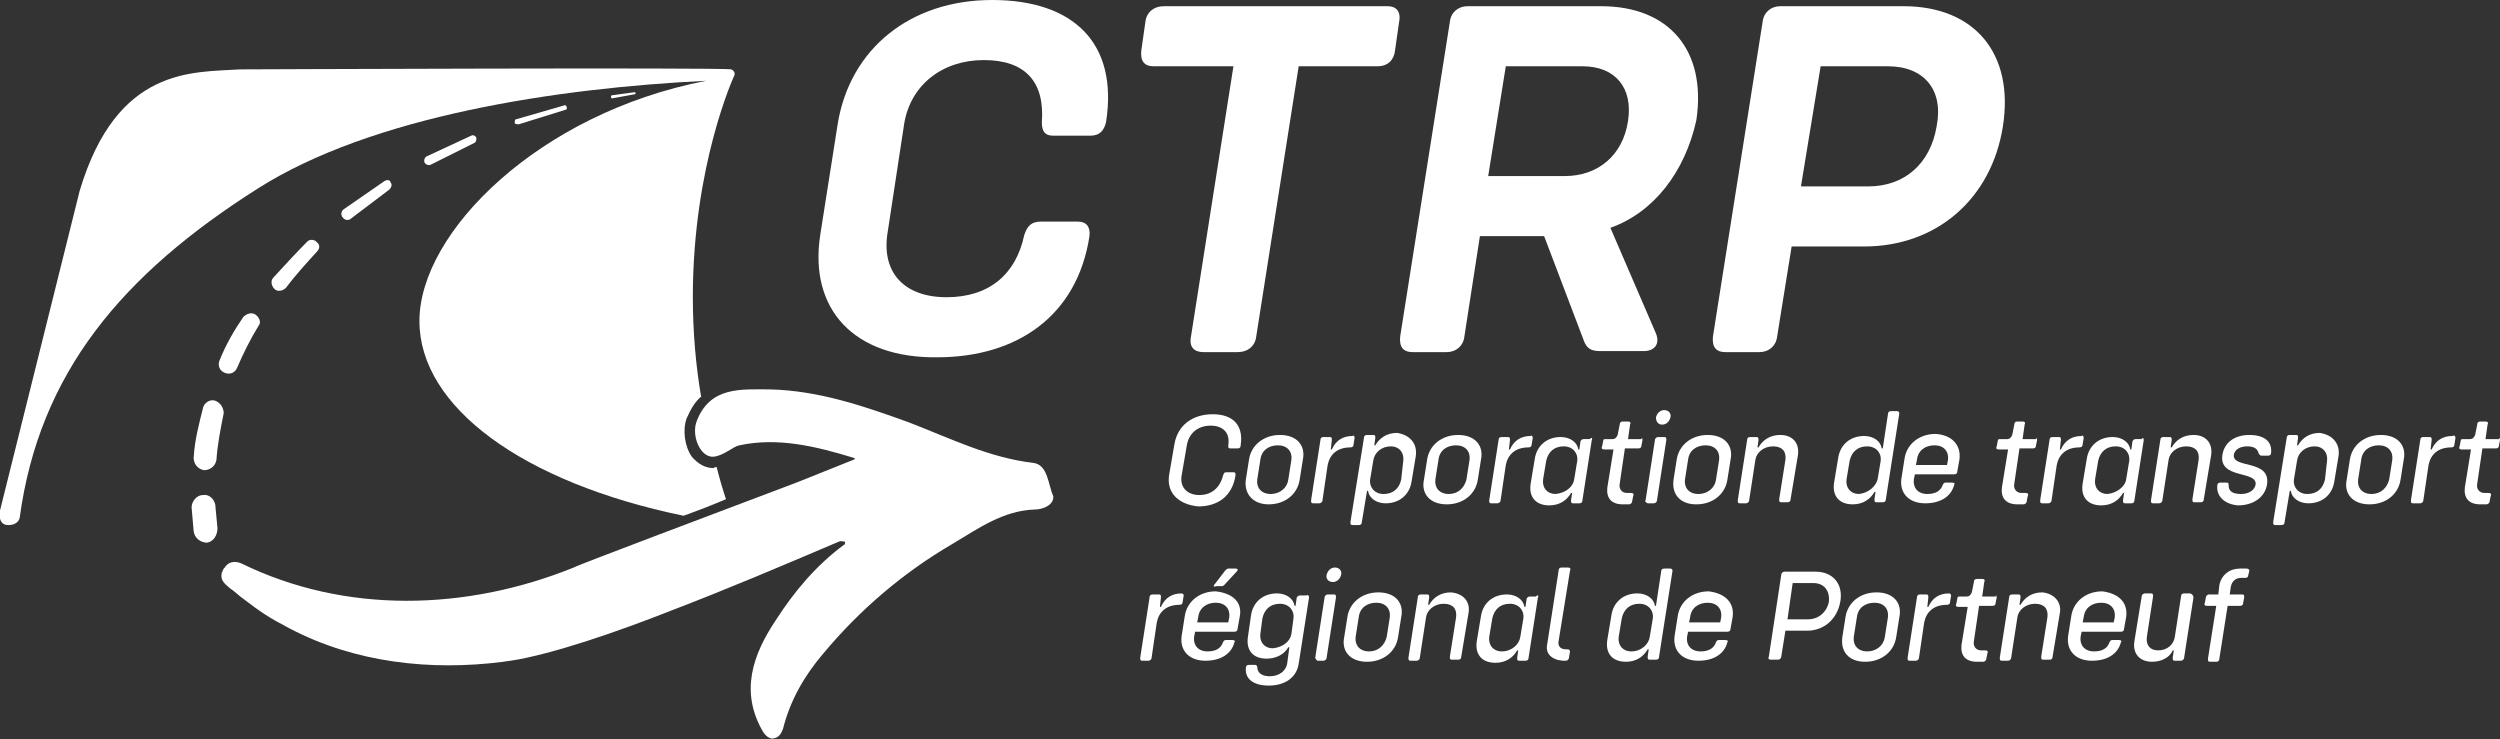
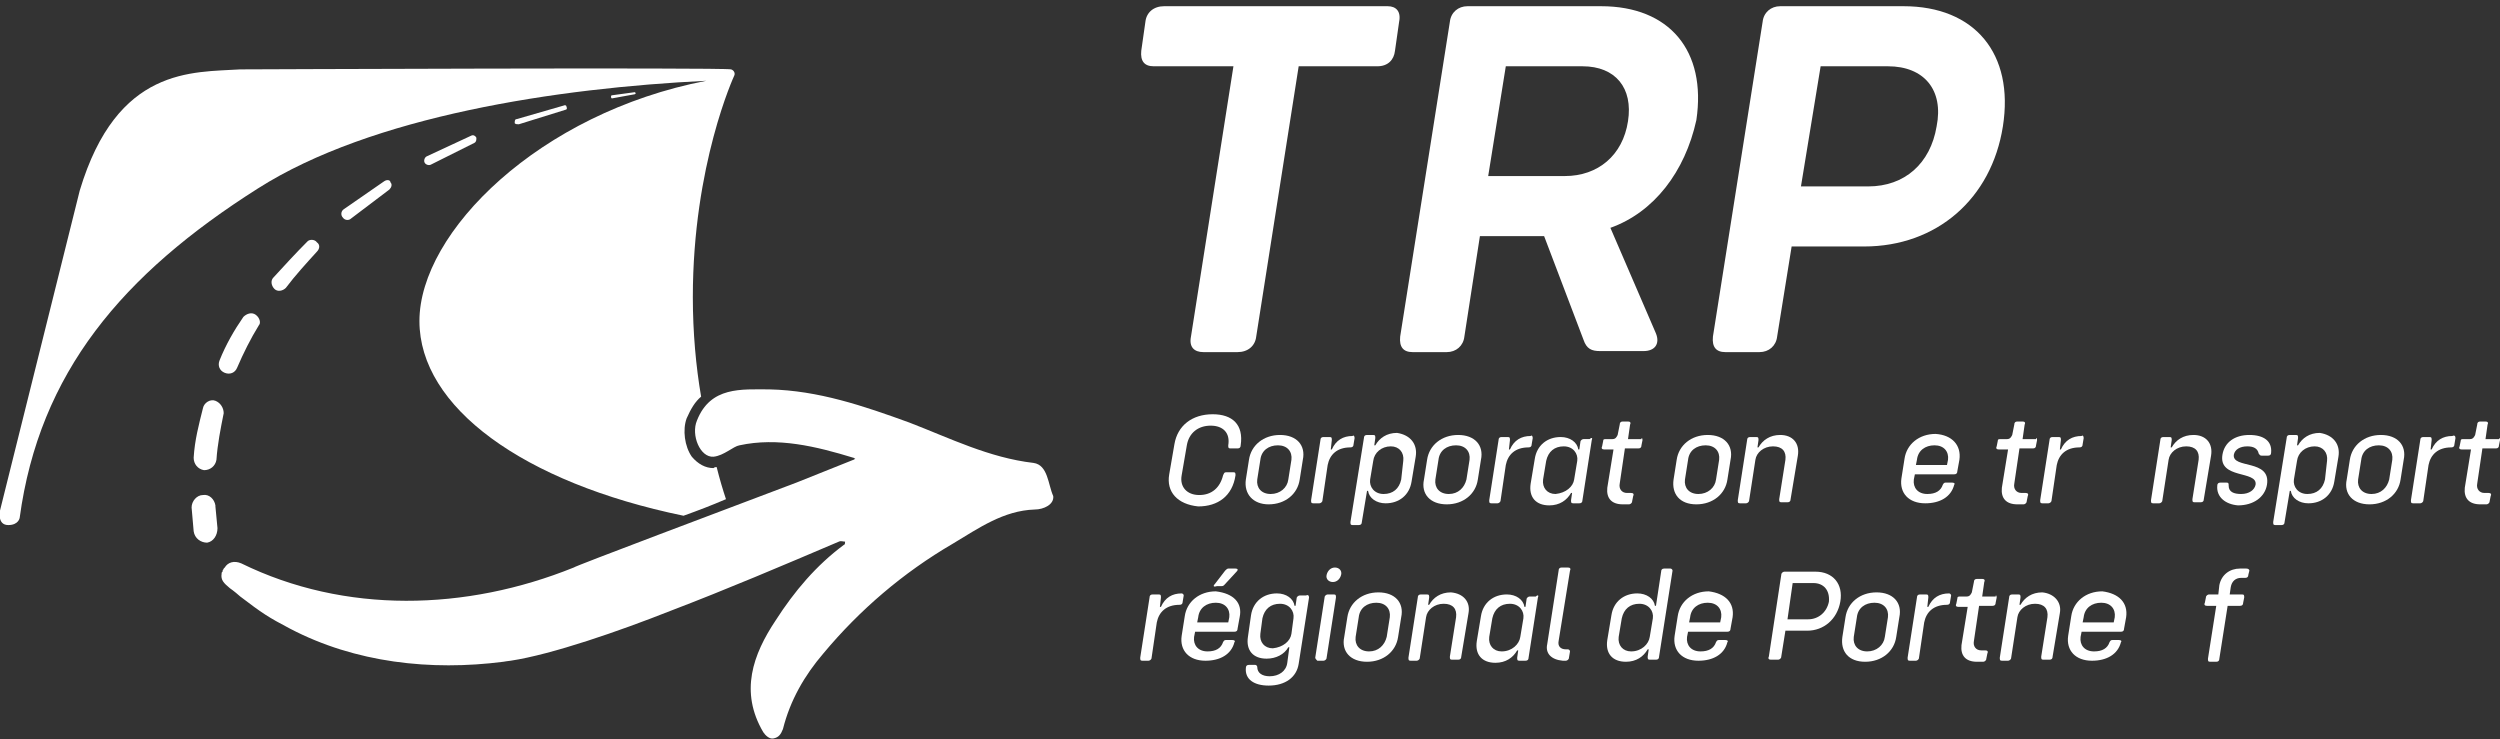
<svg xmlns="http://www.w3.org/2000/svg" version="1.1" id="Calque_1" x="0px" y="0px" viewBox="0 0 241.4 71.4" style="enable-background:new 0 0 241.4 71.4;" xml:space="preserve">
  <rect x="0" y="0" width="241.4" height="71.4" fill="#333333" stroke="none" />
  <style type="text/css">
	.st0{fill:#FFFFFF;}
</style>
  <g>
    <g>
-       <path class="st0" d="M79.2,22.7l1.7-10.8C82.1,4.7,87.9,0,95.8,0c7.8,0,12.2,4.1,11,11.8c-0.2,0.8-0.6,1.3-1.5,1.3h-3.6    c-0.8,0-1.1-0.4-1.1-1.3c0.3-3.9-1.6-6-5.6-6c-4,0-7.1,2.4-7.7,6.2l-1.6,10.5c-0.6,3.8,1.6,6.2,5.7,6.2s6.7-2.2,7.5-6    c0.3-0.9,0.7-1.3,1.6-1.3h3.6c0.8,0,1.2,0.5,1.1,1.4c-1.2,7.8-7.1,11.7-14.7,11.7C82.5,34.6,78.1,29.9,79.2,22.7z" />
      <path class="st0" d="M135.1,2.1l-0.4,2.8c-0.1,0.9-0.7,1.5-1.7,1.5h-7.6l-4.1,26.1c-0.1,0.9-0.8,1.5-1.8,1.5h-3.3    c-0.9,0-1.4-0.5-1.2-1.5l4.1-26.1h-7.7c-0.9,0-1.3-0.5-1.2-1.5l0.4-2.8c0.1-0.9,0.8-1.5,1.8-1.5h21.6    C134.8,0.6,135.3,1.1,135.1,2.1z" />
      <path class="st0" d="M155.5,22l4.4,10.2c0.4,1-0.1,1.7-1.2,1.7h-4.2c-0.8,0-1.3-0.2-1.6-1.1l-3.8-10h-6.2l-1.5,9.7    c-0.1,0.9-0.8,1.5-1.7,1.5h-3.3c-0.9,0-1.3-0.5-1.2-1.5l4.8-30.4c0.1-0.9,0.8-1.5,1.7-1.5h12.9c6.6,0,10.2,4.3,9.2,11    C162.7,16.6,159.7,20.5,155.5,22z M152.8,6.4h-7.4L143.7,17h7.4c3.2,0,5.6-2,6.1-5.3C157.7,8.5,156,6.4,152.8,6.4z" />
      <path class="st0" d="M193.4,12.2c-1.1,7-6.4,11.6-13.4,11.6h-7l-1.4,8.7c-0.1,0.9-0.8,1.5-1.7,1.5h-3.3c-0.9,0-1.3-0.5-1.2-1.5    l4.8-30.4c0.1-0.9,0.8-1.5,1.7-1.5h11.9C190.7,0.6,194.5,5.2,193.4,12.2z M182.3,6.4h-6.5L173.9,18h6.5c3.5,0,6-2.2,6.6-5.8    C187.7,8.7,185.8,6.4,182.3,6.4z" />
    </g>
    <path class="st0" d="M112.9,45.8l0.5-2.9c0.3-1.8,1.7-2.9,3.7-2.9c1.9,0,3,1,2.7,3c0,0.2-0.1,0.3-0.3,0.3h-0.7   c-0.2,0-0.2-0.1-0.2-0.3c0.2-1.2-0.5-1.9-1.7-1.9c-1.2,0-2.1,0.7-2.3,1.9l-0.5,2.9c-0.2,1.1,0.5,1.9,1.7,1.9c1.2,0,2-0.7,2.3-1.9   c0.1-0.2,0.1-0.3,0.3-0.3h0.7c0.2,0,0.2,0.1,0.2,0.3c-0.3,2-1.7,3-3.6,3C113.7,48.7,112.6,47.5,112.9,45.8z" />
    <path class="st0" d="M120.3,46.3l0.3-1.9c0.2-1.4,1.4-2.4,3-2.4c1.6,0,2.5,1,2.2,2.4l-0.3,1.9c-0.2,1.4-1.4,2.4-3,2.4   C121,48.7,120.1,47.7,120.3,46.3z M124.4,46.3l0.3-1.9c0.1-0.8-0.4-1.4-1.3-1.4s-1.6,0.5-1.7,1.4l-0.3,1.9   c-0.1,0.8,0.4,1.4,1.3,1.4C123.6,47.7,124.3,47.1,124.4,46.3z" />
    <path class="st0" d="M130.8,42.3l-0.1,0.6c0,0.2-0.1,0.3-0.3,0.3c-1.3,0-2,0.7-2.2,1.7l-0.5,3.4c0,0.2-0.2,0.3-0.3,0.3h-0.6   c-0.2,0-0.2-0.1-0.2-0.3l0.9-5.8c0-0.2,0.1-0.3,0.3-0.3h0.6c0.2,0,0.2,0.1,0.2,0.3l-0.1,0.9h0.1c0.4-0.9,1.1-1.3,2-1.3   C130.7,42,130.8,42.1,130.8,42.3z" />
    <path class="st0" d="M136.7,44.1l-0.4,2.4c-0.2,1.3-1.2,2.1-2.5,2.1c-0.9,0-1.6-0.5-1.7-1.2h-0.1l-0.5,3c0,0.2-0.1,0.3-0.3,0.3   h-0.6c-0.2,0-0.2-0.1-0.2-0.3l1.3-8.1c0-0.2,0.1-0.3,0.3-0.3h0.6c0.2,0,0.2,0.1,0.2,0.3l-0.1,0.7h0.1c0.4-0.7,1.1-1.2,2.1-1.2   C136.2,42,136.9,42.9,136.7,44.1z M135.5,44.5c0.1-0.8-0.4-1.4-1.2-1.4c-0.9,0-1.6,0.6-1.7,1.4l-0.3,1.8c-0.1,0.7,0.4,1.4,1.3,1.4   c0.9,0,1.5-0.5,1.7-1.4L135.5,44.5z" />
    <path class="st0" d="M137.5,46.3l0.3-1.9c0.2-1.4,1.4-2.4,3-2.4s2.5,1,2.2,2.4l-0.3,1.9c-0.2,1.4-1.4,2.4-3,2.4   S137.2,47.7,137.5,46.3z M141.6,46.3l0.3-1.9c0.1-0.8-0.4-1.4-1.3-1.4s-1.6,0.5-1.7,1.4l-0.3,1.9c-0.1,0.8,0.4,1.4,1.3,1.4   C140.8,47.7,141.4,47.1,141.6,46.3z" />
    <path class="st0" d="M148,42.3l-0.1,0.6c0,0.2-0.1,0.3-0.3,0.3c-1.3,0-2,0.7-2.2,1.7l-0.5,3.4c0,0.2-0.2,0.3-0.3,0.3h-0.6   c-0.2,0-0.2-0.1-0.2-0.3l0.9-5.8c0-0.2,0.1-0.3,0.3-0.3h0.6c0.2,0,0.2,0.1,0.2,0.3l-0.1,0.9h0.1c0.4-0.9,1.1-1.3,2-1.3   C147.9,42,148,42.1,148,42.3z" />
    <path class="st0" d="M153.7,42.5l-0.9,5.8c0,0.2-0.1,0.3-0.3,0.3h-0.6c-0.2,0-0.2-0.1-0.2-0.3l0.1-0.7h-0.1   c-0.4,0.7-1.1,1.2-2.1,1.2c-1.3,0-2-0.8-1.8-2.1l0.4-2.4c0.2-1.3,1.2-2.1,2.5-2.1c0.9,0,1.6,0.5,1.7,1.2h0.1l0.1-0.7   c0-0.2,0.2-0.3,0.3-0.3h0.6C153.7,42.2,153.8,42.3,153.7,42.5z M152,46.3l0.3-1.8c0.1-0.7-0.4-1.4-1.3-1.4c-0.9,0-1.5,0.5-1.7,1.4   l-0.3,1.8c-0.1,0.8,0.4,1.4,1.2,1.4C151.2,47.6,151.9,47,152,46.3z" />
    <path class="st0" d="M158.6,42.5l-0.1,0.5c0,0.2-0.1,0.3-0.3,0.3h-1.3l-0.5,3.4c-0.1,0.5,0.2,0.9,0.7,0.9h0.4   c0.2,0,0.3,0.1,0.2,0.3l-0.1,0.5c0,0.2-0.2,0.3-0.3,0.3h-0.6c-1.1,0-1.6-0.6-1.5-1.6l0.6-3.7h-0.9c-0.2,0-0.3-0.1-0.2-0.3l0.1-0.5   c0-0.2,0.1-0.2,0.3-0.2h0.6c0.3,0,0.4-0.2,0.5-0.4l0.2-1c0-0.2,0.1-0.3,0.3-0.3h0.5c0.2,0,0.3,0.1,0.2,0.3l-0.2,1.4h1.3   C158.5,42.2,158.6,42.3,158.6,42.5z" />
-     <path class="st0" d="M158.9,48.3l0.9-5.8c0-0.2,0.2-0.3,0.3-0.3h0.6c0.2,0,0.2,0.1,0.2,0.3l-0.9,5.8c0,0.2-0.2,0.3-0.3,0.3h-0.6   C158.9,48.5,158.8,48.4,158.9,48.3z M159.9,40.3c0.1-0.4,0.4-0.7,0.8-0.7c0.4,0,0.7,0.3,0.6,0.7c-0.1,0.4-0.4,0.7-0.8,0.7   C160.1,41,159.9,40.7,159.9,40.3z" />
    <path class="st0" d="M161.6,46.3l0.3-1.9c0.2-1.4,1.4-2.4,3-2.4s2.5,1,2.2,2.4l-0.3,1.9c-0.2,1.4-1.4,2.4-3,2.4   S161.4,47.7,161.6,46.3z M165.7,46.3l0.3-1.9c0.1-0.8-0.4-1.4-1.3-1.4c-0.9,0-1.6,0.5-1.7,1.4l-0.3,1.9c-0.1,0.8,0.4,1.4,1.3,1.4   C164.9,47.7,165.6,47.1,165.7,46.3z" />
    <path class="st0" d="M173.6,44l-0.7,4.2c0,0.2-0.1,0.3-0.3,0.3h-0.6c-0.2,0-0.2-0.1-0.2-0.3l0.6-3.8c0.1-0.8-0.3-1.3-1.2-1.3   c-0.9,0-1.6,0.6-1.7,1.3l-0.6,3.9c0,0.2-0.2,0.3-0.3,0.3H168c-0.2,0-0.2-0.1-0.2-0.3l0.9-5.8c0-0.2,0.1-0.3,0.3-0.3h0.6   c0.2,0,0.2,0.1,0.2,0.3l-0.1,0.7h0.1c0.4-0.7,1.1-1.2,2.1-1.2C173.1,42,173.8,42.8,173.6,44z" />
-     <path class="st0" d="M183.4,39.9l-1.3,8.3c0,0.2-0.1,0.3-0.3,0.3h-0.6c-0.2,0-0.2-0.1-0.2-0.3l0.1-0.7H181   c-0.4,0.7-1.1,1.2-2.1,1.2c-1.3,0-2-0.8-1.8-2.1l0.4-2.4c0.2-1.3,1.2-2.1,2.5-2.1c0.9,0,1.6,0.5,1.7,1.2h0.1l0.5-3.3   c0-0.2,0.1-0.3,0.3-0.3h0.6C183.3,39.7,183.4,39.8,183.4,39.9z M181.3,46.3l0.3-1.8c0.1-0.7-0.4-1.4-1.3-1.4   c-0.9,0-1.5,0.5-1.7,1.4l-0.3,1.8c-0.1,0.8,0.4,1.4,1.2,1.4C180.4,47.6,181.1,47,181.3,46.3z" />
    <path class="st0" d="M189.2,44.4l-0.2,1.1c0,0.2-0.1,0.3-0.3,0.3h-3.8l-0.1,0.5c-0.1,0.8,0.4,1.4,1.3,1.4c0.8,0,1.3-0.3,1.5-0.9   c0.1-0.2,0.2-0.2,0.3-0.2h0.6c0.2,0,0.3,0.1,0.2,0.2c-0.3,1.2-1.4,1.8-2.8,1.8c-1.6,0-2.5-1-2.3-2.4l0.3-1.9c0.2-1.4,1.4-2.4,3-2.4   C188.5,42,189.4,43,189.2,44.4z M185,44.9h3l0.1-0.5c0.1-0.8-0.4-1.4-1.3-1.4c-0.9,0-1.6,0.5-1.7,1.4L185,44.9z" />
    <path class="st0" d="M196.7,42.5l-0.1,0.5c0,0.2-0.1,0.3-0.3,0.3H195l-0.5,3.4c-0.1,0.5,0.2,0.9,0.7,0.9h0.4c0.2,0,0.3,0.1,0.2,0.3   l-0.1,0.5c0,0.2-0.2,0.3-0.3,0.3h-0.6c-1.1,0-1.6-0.6-1.5-1.6l0.6-3.7H193c-0.2,0-0.3-0.1-0.2-0.3l0.1-0.5c0-0.2,0.1-0.2,0.3-0.2   h0.6c0.3,0,0.4-0.2,0.5-0.4l0.2-1c0-0.2,0.1-0.3,0.3-0.3h0.5c0.2,0,0.3,0.1,0.2,0.3l-0.2,1.4h1.3C196.6,42.2,196.7,42.3,196.7,42.5   z" />
    <path class="st0" d="M201.2,42.3l-0.1,0.6c0,0.2-0.1,0.3-0.3,0.3c-1.3,0-2,0.7-2.2,1.7l-0.5,3.4c0,0.2-0.2,0.3-0.3,0.3h-0.6   c-0.2,0-0.2-0.1-0.2-0.3l0.9-5.8c0-0.2,0.1-0.3,0.3-0.3h0.6c0.2,0,0.2,0.1,0.2,0.3l-0.1,0.9h0.1c0.4-0.9,1.1-1.3,2-1.3   C201.1,42,201.2,42.1,201.2,42.3z" />
-     <path class="st0" d="M207,42.5l-0.9,5.8c0,0.2-0.1,0.3-0.3,0.3h-0.6c-0.2,0-0.2-0.1-0.2-0.3l0.1-0.7H205c-0.4,0.7-1.1,1.2-2.1,1.2   c-1.3,0-2-0.8-1.8-2.1l0.4-2.4c0.2-1.3,1.2-2.1,2.5-2.1c0.9,0,1.6,0.5,1.7,1.2h0.1l0.1-0.7c0-0.2,0.2-0.3,0.3-0.3h0.6   C206.9,42.2,207,42.3,207,42.5z M205.3,46.3l0.3-1.8c0.1-0.7-0.4-1.4-1.3-1.4c-0.9,0-1.5,0.5-1.7,1.4l-0.3,1.8   c-0.1,0.8,0.4,1.4,1.2,1.4C204.4,47.6,205.2,47,205.3,46.3z" />
    <path class="st0" d="M213.5,44l-0.7,4.2c0,0.2-0.1,0.3-0.3,0.3h-0.6c-0.2,0-0.2-0.1-0.2-0.3l0.6-3.8c0.1-0.8-0.3-1.3-1.2-1.3   c-0.9,0-1.6,0.6-1.7,1.3l-0.6,3.9c0,0.2-0.2,0.3-0.3,0.3h-0.6c-0.2,0-0.2-0.1-0.2-0.3l0.9-5.8c0-0.2,0.1-0.3,0.3-0.3h0.6   c0.2,0,0.2,0.1,0.2,0.3l-0.1,0.7h0.1c0.4-0.7,1.1-1.2,2.1-1.2C213,42,213.7,42.8,213.5,44z" />
    <path class="st0" d="M214.1,46.9c0-0.2,0.1-0.3,0.3-0.3h0.6c0.2,0,0.2,0.1,0.2,0.3c0,0.6,0.5,0.8,1.2,0.8c0.8,0,1.3-0.4,1.4-0.9   c0.2-1.4-3.6-0.5-3.2-2.9c0.2-1.2,1.2-1.9,2.6-1.9c1.4,0,2.2,0.6,2.1,1.7c0,0.2-0.1,0.3-0.3,0.3h-0.6c-0.2,0-0.2-0.1-0.3-0.2   c-0.1-0.5-0.5-0.7-1.1-0.7c-0.7,0-1.2,0.3-1.3,0.8c-0.2,1.4,3.6,0.4,3.2,2.9c-0.2,1.2-1.3,2-2.8,2C214.9,48.7,214,48,214.1,46.9z" />
    <path class="st0" d="M225.8,44.1l-0.4,2.4c-0.2,1.3-1.2,2.1-2.5,2.1c-0.9,0-1.6-0.5-1.7-1.2h-0.1l-0.5,3c0,0.2-0.1,0.3-0.3,0.3   h-0.6c-0.2,0-0.2-0.1-0.2-0.3l1.3-8.1c0-0.2,0.1-0.3,0.3-0.3h0.6c0.2,0,0.2,0.1,0.2,0.3l-0.1,0.7h0.1c0.4-0.7,1.1-1.2,2.1-1.2   C225.3,42,226,42.9,225.8,44.1z M224.7,44.5c0.1-0.8-0.4-1.4-1.2-1.4c-0.9,0-1.6,0.6-1.7,1.4l-0.3,1.8c-0.1,0.7,0.4,1.4,1.3,1.4   c0.9,0,1.5-0.5,1.7-1.4L224.7,44.5z" />
    <path class="st0" d="M226.6,46.3l0.3-1.9c0.2-1.4,1.4-2.4,3-2.4s2.5,1,2.2,2.4l-0.3,1.9c-0.2,1.4-1.4,2.4-3,2.4   S226.3,47.7,226.6,46.3z M230.7,46.3l0.3-1.9c0.1-0.8-0.4-1.4-1.3-1.4c-0.9,0-1.6,0.5-1.7,1.4l-0.3,1.9c-0.1,0.8,0.4,1.4,1.3,1.4   C229.9,47.7,230.5,47.1,230.7,46.3z" />
    <path class="st0" d="M237.1,42.3l-0.1,0.6c0,0.2-0.1,0.3-0.3,0.3c-1.3,0-2,0.7-2.2,1.7l-0.5,3.4c0,0.2-0.2,0.3-0.3,0.3H233   c-0.2,0-0.2-0.1-0.2-0.3l0.9-5.8c0-0.2,0.1-0.3,0.3-0.3h0.6c0.2,0,0.2,0.1,0.2,0.3l-0.1,0.9h0.1c0.4-0.9,1.1-1.3,2-1.3   C237,42,237.1,42.1,237.1,42.3z" />
    <path class="st0" d="M241.4,42.5l-0.1,0.5c0,0.2-0.1,0.3-0.3,0.3h-1.3l-0.5,3.4c-0.1,0.5,0.2,0.9,0.7,0.9h0.4   c0.2,0,0.3,0.1,0.2,0.3l-0.1,0.5c0,0.2-0.2,0.3-0.3,0.3h-0.6c-1.1,0-1.6-0.6-1.5-1.6l0.6-3.7h-0.9c-0.2,0-0.3-0.1-0.2-0.3l0.1-0.5   c0-0.2,0.1-0.2,0.3-0.2h0.6c0.3,0,0.4-0.2,0.5-0.4l0.2-1c0-0.2,0.1-0.3,0.3-0.3h0.5c0.2,0,0.3,0.1,0.2,0.3l-0.2,1.4h1.3   C241.4,42.2,241.5,42.3,241.4,42.5z" />
    <path class="st0" d="M114.3,57.5l-0.1,0.6c0,0.2-0.1,0.3-0.3,0.3c-1.3,0-2,0.7-2.2,1.7l-0.5,3.4c0,0.2-0.2,0.3-0.3,0.3h-0.6   c-0.2,0-0.2-0.1-0.2-0.3l0.9-5.8c0-0.2,0.1-0.3,0.3-0.3h0.6c0.2,0,0.2,0.1,0.2,0.3l-0.1,0.9h0.1c0.4-0.9,1.1-1.3,2-1.3   C114.2,57.3,114.3,57.4,114.3,57.5z" />
    <path class="st0" d="M119.7,59.6l-0.2,1.1c0,0.2-0.1,0.3-0.3,0.3h-3.8l-0.1,0.5c-0.1,0.8,0.4,1.4,1.3,1.4c0.8,0,1.3-0.3,1.5-0.9   c0.1-0.2,0.2-0.2,0.3-0.2h0.6c0.2,0,0.3,0.1,0.2,0.2c-0.3,1.2-1.4,1.8-2.8,1.8c-1.6,0-2.5-1-2.3-2.4l0.3-1.9c0.2-1.4,1.4-2.4,3-2.4   C119.1,57.3,120,58.2,119.7,59.6z M115.6,60.1h3l0.1-0.5c0.1-0.8-0.4-1.4-1.3-1.4c-0.9,0-1.6,0.5-1.7,1.4L115.6,60.1z M117.3,56.4   l1-1.3c0.1-0.1,0.2-0.2,0.3-0.2h0.7c0.2,0,0.3,0.1,0.1,0.3l-1.2,1.3c-0.1,0.1-0.2,0.1-0.3,0.1h-0.4   C117.2,56.7,117.1,56.6,117.3,56.4z" />
    <path class="st0" d="M126.4,57.7l-1,6.4c-0.2,1.3-1.3,2.1-2.9,2.1c-1.4,0-2.3-0.6-2.2-1.7c0-0.2,0.1-0.3,0.3-0.3h0.6   c0.1,0,0.2,0.1,0.2,0.2c0,0.6,0.5,0.9,1.2,0.9c0.9,0,1.6-0.5,1.7-1.3l0.2-1.5h-0.1c-0.4,0.7-1.2,1.1-2.1,1.1c-1.3,0-2-0.8-1.8-2.1   l0.3-2.1c0.2-1.3,1.2-2.1,2.5-2.1c0.9,0,1.6,0.5,1.7,1.2h0.1l0.1-0.7c0-0.2,0.2-0.3,0.3-0.3h0.6C126.3,57.4,126.4,57.5,126.4,57.7z    M124.7,61.2l0.2-1.5c0.1-0.7-0.4-1.4-1.3-1.4c-0.9,0-1.5,0.5-1.7,1.4l-0.2,1.5c-0.1,0.8,0.4,1.4,1.2,1.4   C123.9,62.5,124.6,61.9,124.7,61.2z" />
    <path class="st0" d="M127,63.5l0.9-5.8c0-0.2,0.2-0.3,0.3-0.3h0.6c0.2,0,0.2,0.1,0.2,0.3l-0.9,5.8c0,0.2-0.2,0.3-0.3,0.3h-0.6   C127.1,63.7,127,63.6,127,63.5z M128.1,55.5c0.1-0.4,0.4-0.7,0.8-0.7c0.4,0,0.7,0.3,0.6,0.7c-0.1,0.4-0.4,0.7-0.8,0.7   C128.3,56.2,128,55.9,128.1,55.5z" />
    <path class="st0" d="M129.8,61.5l0.3-1.9c0.2-1.4,1.4-2.4,3-2.4s2.5,1,2.2,2.4l-0.3,1.9c-0.2,1.4-1.4,2.4-3,2.4   S129.5,62.9,129.8,61.5z M133.9,61.5l0.3-1.9c0.1-0.8-0.4-1.4-1.3-1.4s-1.6,0.5-1.7,1.4l-0.3,1.9c-0.1,0.8,0.4,1.4,1.3,1.4   C133.1,62.9,133.7,62.3,133.9,61.5z" />
    <path class="st0" d="M141.8,59.2l-0.7,4.2c0,0.2-0.1,0.3-0.3,0.3h-0.6c-0.2,0-0.2-0.1-0.2-0.3l0.6-3.8c0.1-0.8-0.3-1.3-1.2-1.3   c-0.9,0-1.6,0.6-1.7,1.3l-0.6,3.9c0,0.2-0.2,0.3-0.3,0.3h-0.6c-0.2,0-0.2-0.1-0.2-0.3l0.9-5.8c0-0.2,0.1-0.3,0.3-0.3h0.6   c0.2,0,0.2,0.1,0.2,0.3l-0.1,0.7h0.1c0.4-0.7,1.1-1.2,2.1-1.2C141.3,57.3,142,58.1,141.8,59.2z" />
    <path class="st0" d="M148.5,57.7l-0.9,5.8c0,0.2-0.1,0.3-0.3,0.3h-0.6c-0.2,0-0.2-0.1-0.2-0.3l0.1-0.7h-0.1   c-0.4,0.7-1.1,1.2-2.1,1.2c-1.3,0-2-0.8-1.8-2.1l0.4-2.4c0.2-1.3,1.2-2.1,2.5-2.1c0.9,0,1.6,0.5,1.7,1.2h0.1l0.1-0.7   c0-0.2,0.2-0.3,0.3-0.3h0.6C148.5,57.4,148.6,57.5,148.5,57.7z M146.8,61.5l0.3-1.8c0.1-0.7-0.4-1.4-1.3-1.4   c-0.9,0-1.5,0.5-1.7,1.4l-0.3,1.8c-0.1,0.8,0.4,1.4,1.2,1.4C146,62.9,146.7,62.2,146.8,61.5z" />
    <path class="st0" d="M149.4,62.2l1.1-7.1c0-0.2,0.1-0.3,0.3-0.3h0.6c0.2,0,0.3,0.1,0.2,0.3l-1.1,6.8c-0.1,0.5,0.2,0.8,0.7,0.8h0.2   c0.1,0,0.2,0.1,0.2,0.2l-0.1,0.6c0,0.2-0.2,0.3-0.3,0.3h-0.3C149.8,63.7,149.2,63.1,149.4,62.2z" />
    <path class="st0" d="M161.5,55.1l-1.3,8.3c0,0.2-0.1,0.3-0.3,0.3h-0.6c-0.2,0-0.2-0.1-0.2-0.3l0.1-0.7h-0.1   c-0.4,0.7-1.1,1.2-2.1,1.2c-1.3,0-2-0.8-1.8-2.1l0.4-2.4c0.2-1.3,1.2-2.1,2.5-2.1c0.9,0,1.6,0.5,1.7,1.2h0.1l0.5-3.3   c0-0.2,0.1-0.3,0.3-0.3h0.6C161.4,54.9,161.5,55,161.5,55.1z M159.3,61.5l0.3-1.8c0.1-0.7-0.4-1.4-1.3-1.4c-0.9,0-1.5,0.5-1.7,1.4   l-0.3,1.8c-0.1,0.8,0.4,1.4,1.2,1.4C158.5,62.9,159.2,62.2,159.3,61.5z" />
    <path class="st0" d="M167.3,59.6l-0.2,1.1c0,0.2-0.1,0.3-0.3,0.3H163l-0.1,0.5c-0.1,0.8,0.4,1.4,1.3,1.4c0.8,0,1.3-0.3,1.5-0.9   c0.1-0.2,0.2-0.2,0.3-0.2h0.6c0.2,0,0.3,0.1,0.2,0.2c-0.3,1.2-1.4,1.8-2.8,1.8c-1.6,0-2.5-1-2.3-2.4l0.3-1.9c0.2-1.4,1.4-2.4,3-2.4   C166.6,57.3,167.5,58.2,167.3,59.6z M163.1,60.1h3l0.1-0.5c0.1-0.8-0.4-1.4-1.3-1.4c-0.9,0-1.6,0.5-1.7,1.4L163.1,60.1z" />
    <path class="st0" d="M177.7,58.1c-0.3,1.7-1.6,2.8-3.2,2.8h-2.1l-0.4,2.5c0,0.2-0.2,0.3-0.3,0.3H171c-0.2,0-0.3-0.1-0.2-0.3   l1.2-7.9c0-0.2,0.2-0.3,0.3-0.3h3C177,55.2,178,56.4,177.7,58.1z M175.1,56.3h-2l-0.5,3.5h2c1,0,1.8-0.7,2-1.7   C176.7,57,176.1,56.3,175.1,56.3z" />
    <path class="st0" d="M177.9,61.5l0.3-1.9c0.2-1.4,1.4-2.4,3-2.4s2.5,1,2.2,2.4l-0.3,1.9c-0.2,1.4-1.4,2.4-3,2.4   S177.7,62.9,177.9,61.5z M182,61.5l0.3-1.9c0.1-0.8-0.4-1.4-1.3-1.4s-1.6,0.5-1.7,1.4l-0.3,1.9c-0.1,0.8,0.4,1.4,1.3,1.4   C181.2,62.9,181.9,62.3,182,61.5z" />
    <path class="st0" d="M188.4,57.5l-0.1,0.6c0,0.2-0.1,0.3-0.3,0.3c-1.3,0-2,0.7-2.2,1.7l-0.5,3.4c0,0.2-0.2,0.3-0.3,0.3h-0.6   c-0.2,0-0.2-0.1-0.2-0.3l0.9-5.8c0-0.2,0.1-0.3,0.3-0.3h0.6c0.2,0,0.2,0.1,0.2,0.3l-0.1,0.9h0.1c0.4-0.9,1.1-1.3,2-1.3   C188.3,57.3,188.4,57.4,188.4,57.5z" />
    <path class="st0" d="M192.8,57.7l-0.1,0.5c0,0.2-0.1,0.3-0.3,0.3h-1.3l-0.5,3.4c-0.1,0.5,0.2,0.9,0.7,0.9h0.4   c0.2,0,0.3,0.1,0.2,0.3l-0.1,0.5c0,0.2-0.2,0.3-0.3,0.3h-0.6c-1.1,0-1.6-0.6-1.5-1.6l0.6-3.7h-0.9c-0.2,0-0.3-0.1-0.2-0.3l0.1-0.5   c0-0.2,0.1-0.2,0.3-0.2h0.6c0.3,0,0.4-0.2,0.5-0.4l0.2-1c0-0.2,0.1-0.3,0.3-0.3h0.5c0.2,0,0.3,0.1,0.2,0.3l-0.2,1.4h1.3   C192.7,57.4,192.8,57.5,192.8,57.7z" />
    <path class="st0" d="M198.9,59.2l-0.7,4.2c0,0.2-0.1,0.3-0.3,0.3h-0.6c-0.2,0-0.2-0.1-0.2-0.3l0.6-3.8c0.1-0.8-0.3-1.3-1.2-1.3   c-0.9,0-1.6,0.6-1.7,1.3l-0.6,3.9c0,0.2-0.2,0.3-0.3,0.3h-0.6c-0.2,0-0.2-0.1-0.2-0.3l0.9-5.8c0-0.2,0.1-0.3,0.3-0.3h0.6   c0.2,0,0.2,0.1,0.2,0.3l-0.1,0.7h0.1c0.4-0.7,1.1-1.2,2.1-1.2C198.3,57.3,199.1,58.1,198.9,59.2z" />
    <path class="st0" d="M205.3,59.6l-0.2,1.1c0,0.2-0.1,0.3-0.3,0.3h-3.8l-0.1,0.5c-0.1,0.8,0.4,1.4,1.3,1.4c0.8,0,1.3-0.3,1.5-0.9   c0.1-0.2,0.2-0.2,0.3-0.2h0.6c0.2,0,0.3,0.1,0.2,0.2c-0.3,1.2-1.4,1.8-2.8,1.8c-1.6,0-2.5-1-2.3-2.4l0.3-1.9c0.2-1.4,1.4-2.4,3-2.4   C204.6,57.3,205.5,58.2,205.3,59.6z M201.1,60.1h3l0.1-0.5c0.1-0.8-0.4-1.4-1.3-1.4c-0.9,0-1.6,0.5-1.7,1.4L201.1,60.1z" />
-     <path class="st0" d="M211.8,57.7l-0.9,5.8c0,0.2-0.2,0.3-0.3,0.3H210c-0.2,0-0.2-0.1-0.2-0.3l0.1-0.7h-0.1c-0.3,0.7-1.1,1.1-2,1.1   c-1.2,0-1.9-0.8-1.7-2l0.7-4.3c0-0.2,0.2-0.3,0.3-0.3h0.6c0.2,0,0.2,0.1,0.2,0.3l-0.6,3.9c-0.1,0.8,0.3,1.3,1.1,1.3   c0.9,0,1.5-0.6,1.6-1.3l0.6-3.9c0-0.2,0.1-0.3,0.3-0.3h0.6C211.7,57.4,211.8,57.5,211.8,57.7z" />
    <path class="st0" d="M217.2,55.1l-0.1,0.4c0,0.2-0.1,0.3-0.3,0.3h-0.4c-0.5,0-0.9,0.3-1,0.9l-0.1,0.7h1.2c0.2,0,0.2,0.1,0.2,0.3   l-0.1,0.5c0,0.2-0.1,0.3-0.3,0.3h-1.2l-0.8,5.1c0,0.2-0.1,0.3-0.3,0.3h-0.6c-0.2,0-0.2-0.1-0.2-0.3l0.8-5.1h-0.9   c-0.2,0-0.3-0.1-0.2-0.3l0.1-0.5c0-0.2,0.2-0.3,0.3-0.3h0.9l0.1-0.9c0.2-1,1-1.6,2-1.6h0.6C217.1,54.9,217.2,55,217.2,55.1z" />
    <g>
      <path class="st0" d="M70.9,7.3c0.1-0.2,0-0.5-0.3-0.6c-0.8-0.2-47.4,0-47.4,0C18.6,7,11.3,6.4,7.7,18.4L0,49.3    c0,0-0.3,1.4,0.8,1.4c1,0,1.1-0.7,1.1-0.7c1.9-14,9.9-23.5,23-31.8c11-7,28.9-9.7,43.3-10.4C52.1,10.9,40.5,22.4,40.5,31    c0,8.3,10,15.6,25.5,18.8c1.4-0.5,2.7-1,4.1-1.6c-0.3-0.9-0.6-1.9-0.9-3.1c-0.1,0-0.2,0-0.3,0.1c-0.8,0-1.5-0.4-2.1-1.1    c-0.7-1-0.9-2.6-0.5-3.7c0.4-0.9,0.8-1.6,1.4-2.1c-0.5-2.9-0.8-6.2-0.8-9.6C66.9,15.9,70.9,7.3,70.9,7.3    C70.9,7.3,70.9,7.3,70.9,7.3z" />
      <path class="st0" d="M21,51l-0.2-2.1l0-0.1c-0.1-0.6-0.6-1.1-1.2-1c-0.6,0-1.1,0.6-1.1,1.2l0.2,2.3c0,0,0,0,0,0    c0.1,0.7,0.7,1.1,1.3,1.1C20.6,52.3,21,51.7,21,51L21,51z" />
      <path class="st0" d="M20.8,38.7c-0.5-0.2-1.1,0.2-1.2,0.7c-0.4,1.6-0.8,3.1-0.9,4.8c0,0,0,0,0,0c0,0.6,0.4,1.1,1,1.2    c0.6,0,1.1-0.4,1.2-1c0.1-1.5,0.4-3,0.7-4.5C21.6,39.4,21.3,38.9,20.8,38.7z" />
      <path class="st0" d="M24.7,30.4c-0.4-0.3-0.9-0.1-1.2,0.2c-0.9,1.3-1.7,2.7-2.3,4.2c0,0,0,0,0,0c-0.2,0.5,0,1,0.5,1.2    c0.5,0.2,1,0,1.2-0.5c0.6-1.4,1.3-2.8,2.1-4.1C25.2,31.2,25.1,30.7,24.7,30.4z" />
      <path class="st0" d="M29.7,23.3c-1.1,1.1-2.2,2.3-3.3,3.5c0,0,0,0,0,0c-0.3,0.3-0.2,0.8,0.1,1.1c0.3,0.3,0.8,0.2,1.1-0.1    c0.9-1.2,2-2.4,3-3.5c0.3-0.3,0.3-0.7,0-0.9C30.4,23.1,29.9,23.1,29.7,23.3z" />
      <path class="st0" d="M37.1,17.5l-3.9,2.7c0,0,0,0,0,0c-0.3,0.2-0.3,0.6-0.1,0.8c0.2,0.3,0.6,0.3,0.8,0.1l0,0l3.7-2.8l0,0    c0.2-0.2,0.3-0.5,0.1-0.7C37.7,17.4,37.4,17.3,37.1,17.5z" />
      <path class="st0" d="M41.6,15.9L41.6,15.9l4.2-2.1l0,0c0.2-0.1,0.2-0.3,0.2-0.5c-0.1-0.2-0.3-0.3-0.5-0.2l-4.3,2c0,0,0,0,0,0    c-0.2,0.1-0.3,0.4-0.2,0.6C41.1,15.9,41.4,16,41.6,15.9z" />
      <path class="st0" d="M50.1,12L50.1,12l4.5-1.4l0,0c0.1,0,0.2-0.1,0.1-0.3c0-0.1-0.1-0.2-0.3-0.1l-4.5,1.3c0,0,0,0,0,0    c-0.2,0-0.2,0.2-0.2,0.4C49.8,12,49.9,12,50.1,12z" />
      <path class="st0" d="M59.1,9.5l2.2-0.4c0,0,0.1-0.1,0.1-0.1c0,0-0.1-0.1-0.1-0.1l-2.2,0.3c0,0,0,0,0,0c-0.1,0-0.1,0.1-0.1,0.1    C59,9.4,59,9.5,59.1,9.5L59.1,9.5z" />
    </g>
    <path class="st0" d="M99.8,44.7c-4.3-0.5-8.1-2.4-12-3.9c-4.4-1.6-8.8-3.1-13.5-3.2c-2.7,0-5.7-0.3-7,3c-0.6,1.4,0.3,3.6,1.6,3.5   c1-0.1,1.9-1,2.5-1.1c3.7-0.8,7.4,0.1,11,1.2c0.1,0,0.1,0.1,0.2,0.1c-0.1,0-0.1,0.1-0.2,0.1c-1.8,0.7-3.7,1.5-5.5,2.2   c-6.6,2.5-21.5,8.1-21.5,8.2c-10.4,4.2-22.1,4.5-32.1-0.4c-0.7-0.3-1.3-0.1-1.6,0.4c0,0,0,0,0,0c0,0,0,0,0,0c0,0-0.1,0.1-0.1,0.1   c0,0.1-0.1,0.1-0.1,0.2c0,0,0,0,0,0c0,0.1,0,0.1-0.1,0.2c0,0,0,0.1,0,0.1c0,0,0,0,0,0c-0.1,0.6,0.2,0.9,0.8,1.4   c0.3,0.2,0.9,0.7,1,0.8c2.1,1.6,2.7,2,4.8,3.1c6.3,3.3,13.6,4.1,20.6,3.2c0,0,0.6-0.1,0.7-0.1c4-0.6,10.6-2.9,15.4-4.8   c5.5-2.1,10.9-4.4,16.3-6.7c0.2-0.1,0.4,0,0.6,0c0,0.1,0,0.3-0.1,0.3c-2.7,2-4.8,4.5-6.6,7.3c-2.2,3.3-3.5,6.9-1.2,10.8   c0.2,0.3,0.6,0.7,1,0.6c0.5-0.1,0.7-0.4,0.9-0.9c0.7-2.8,2.1-5.2,3.9-7.3c3.5-4.2,7.7-7.8,12.5-10.6c2.5-1.5,4.9-3.2,7.9-3.3   c0.9,0,1.9-0.5,1.8-1.3C101.2,46.8,101.2,44.9,99.8,44.7z" />
  </g>
</svg>